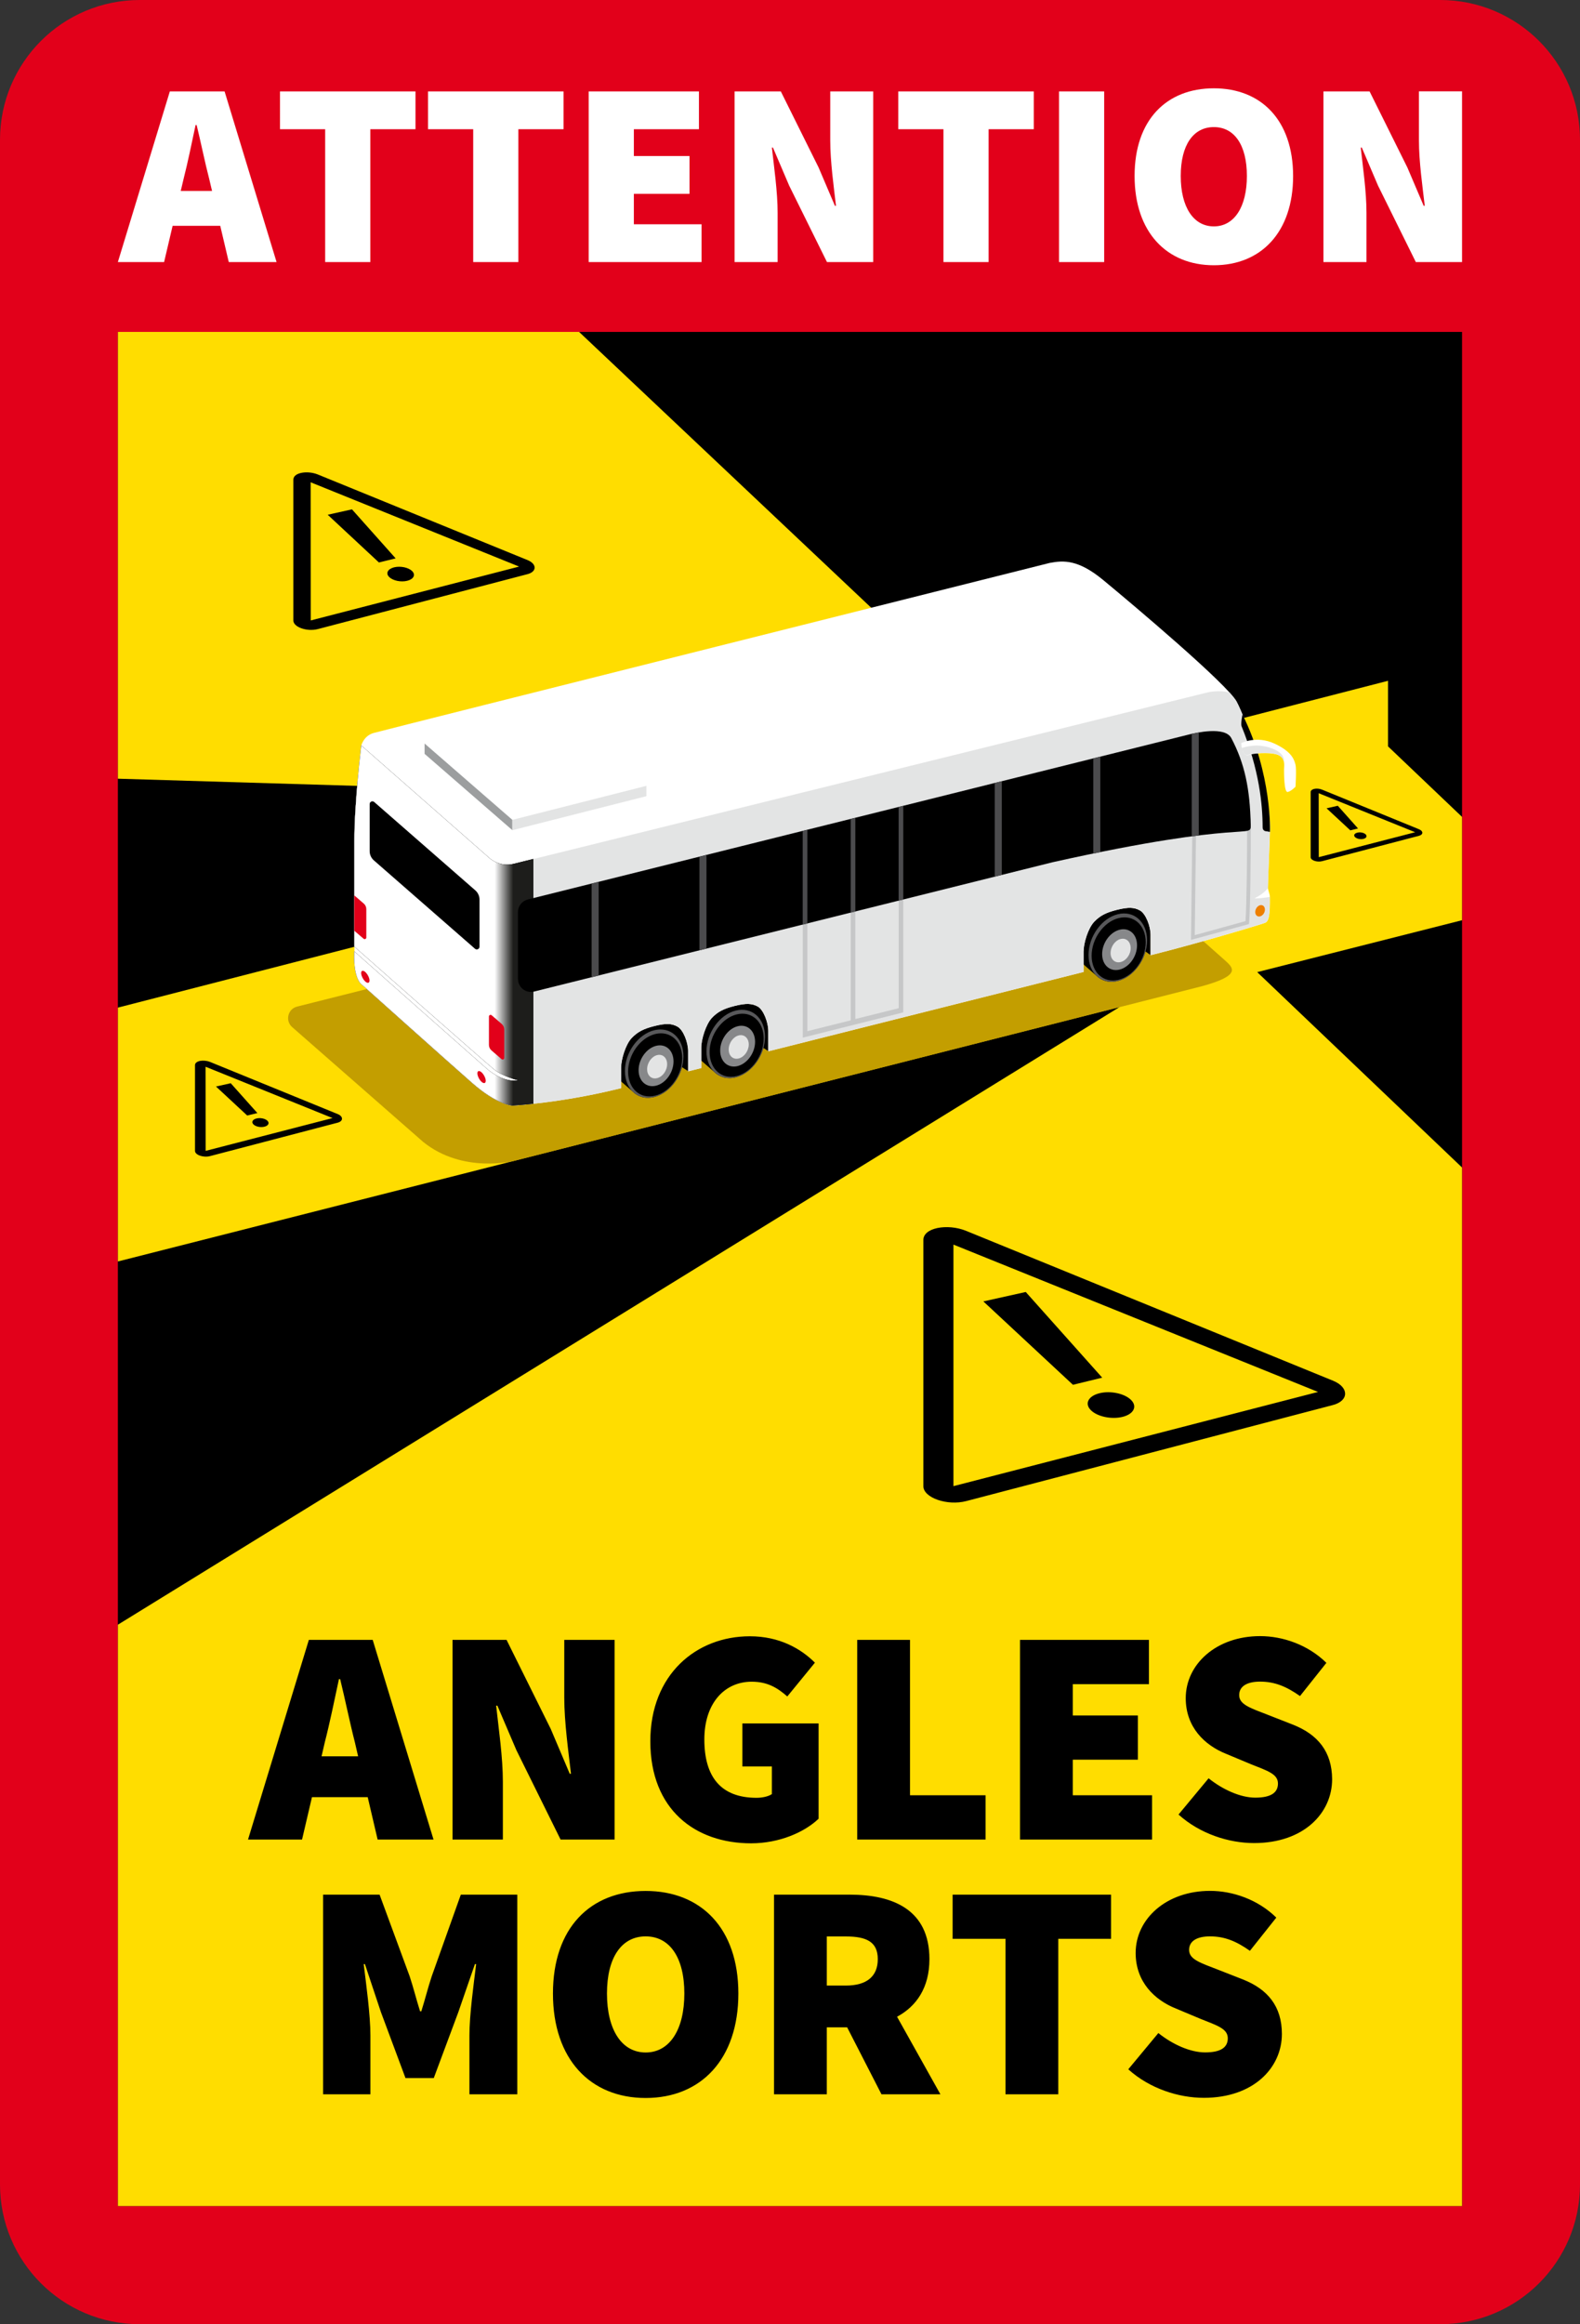
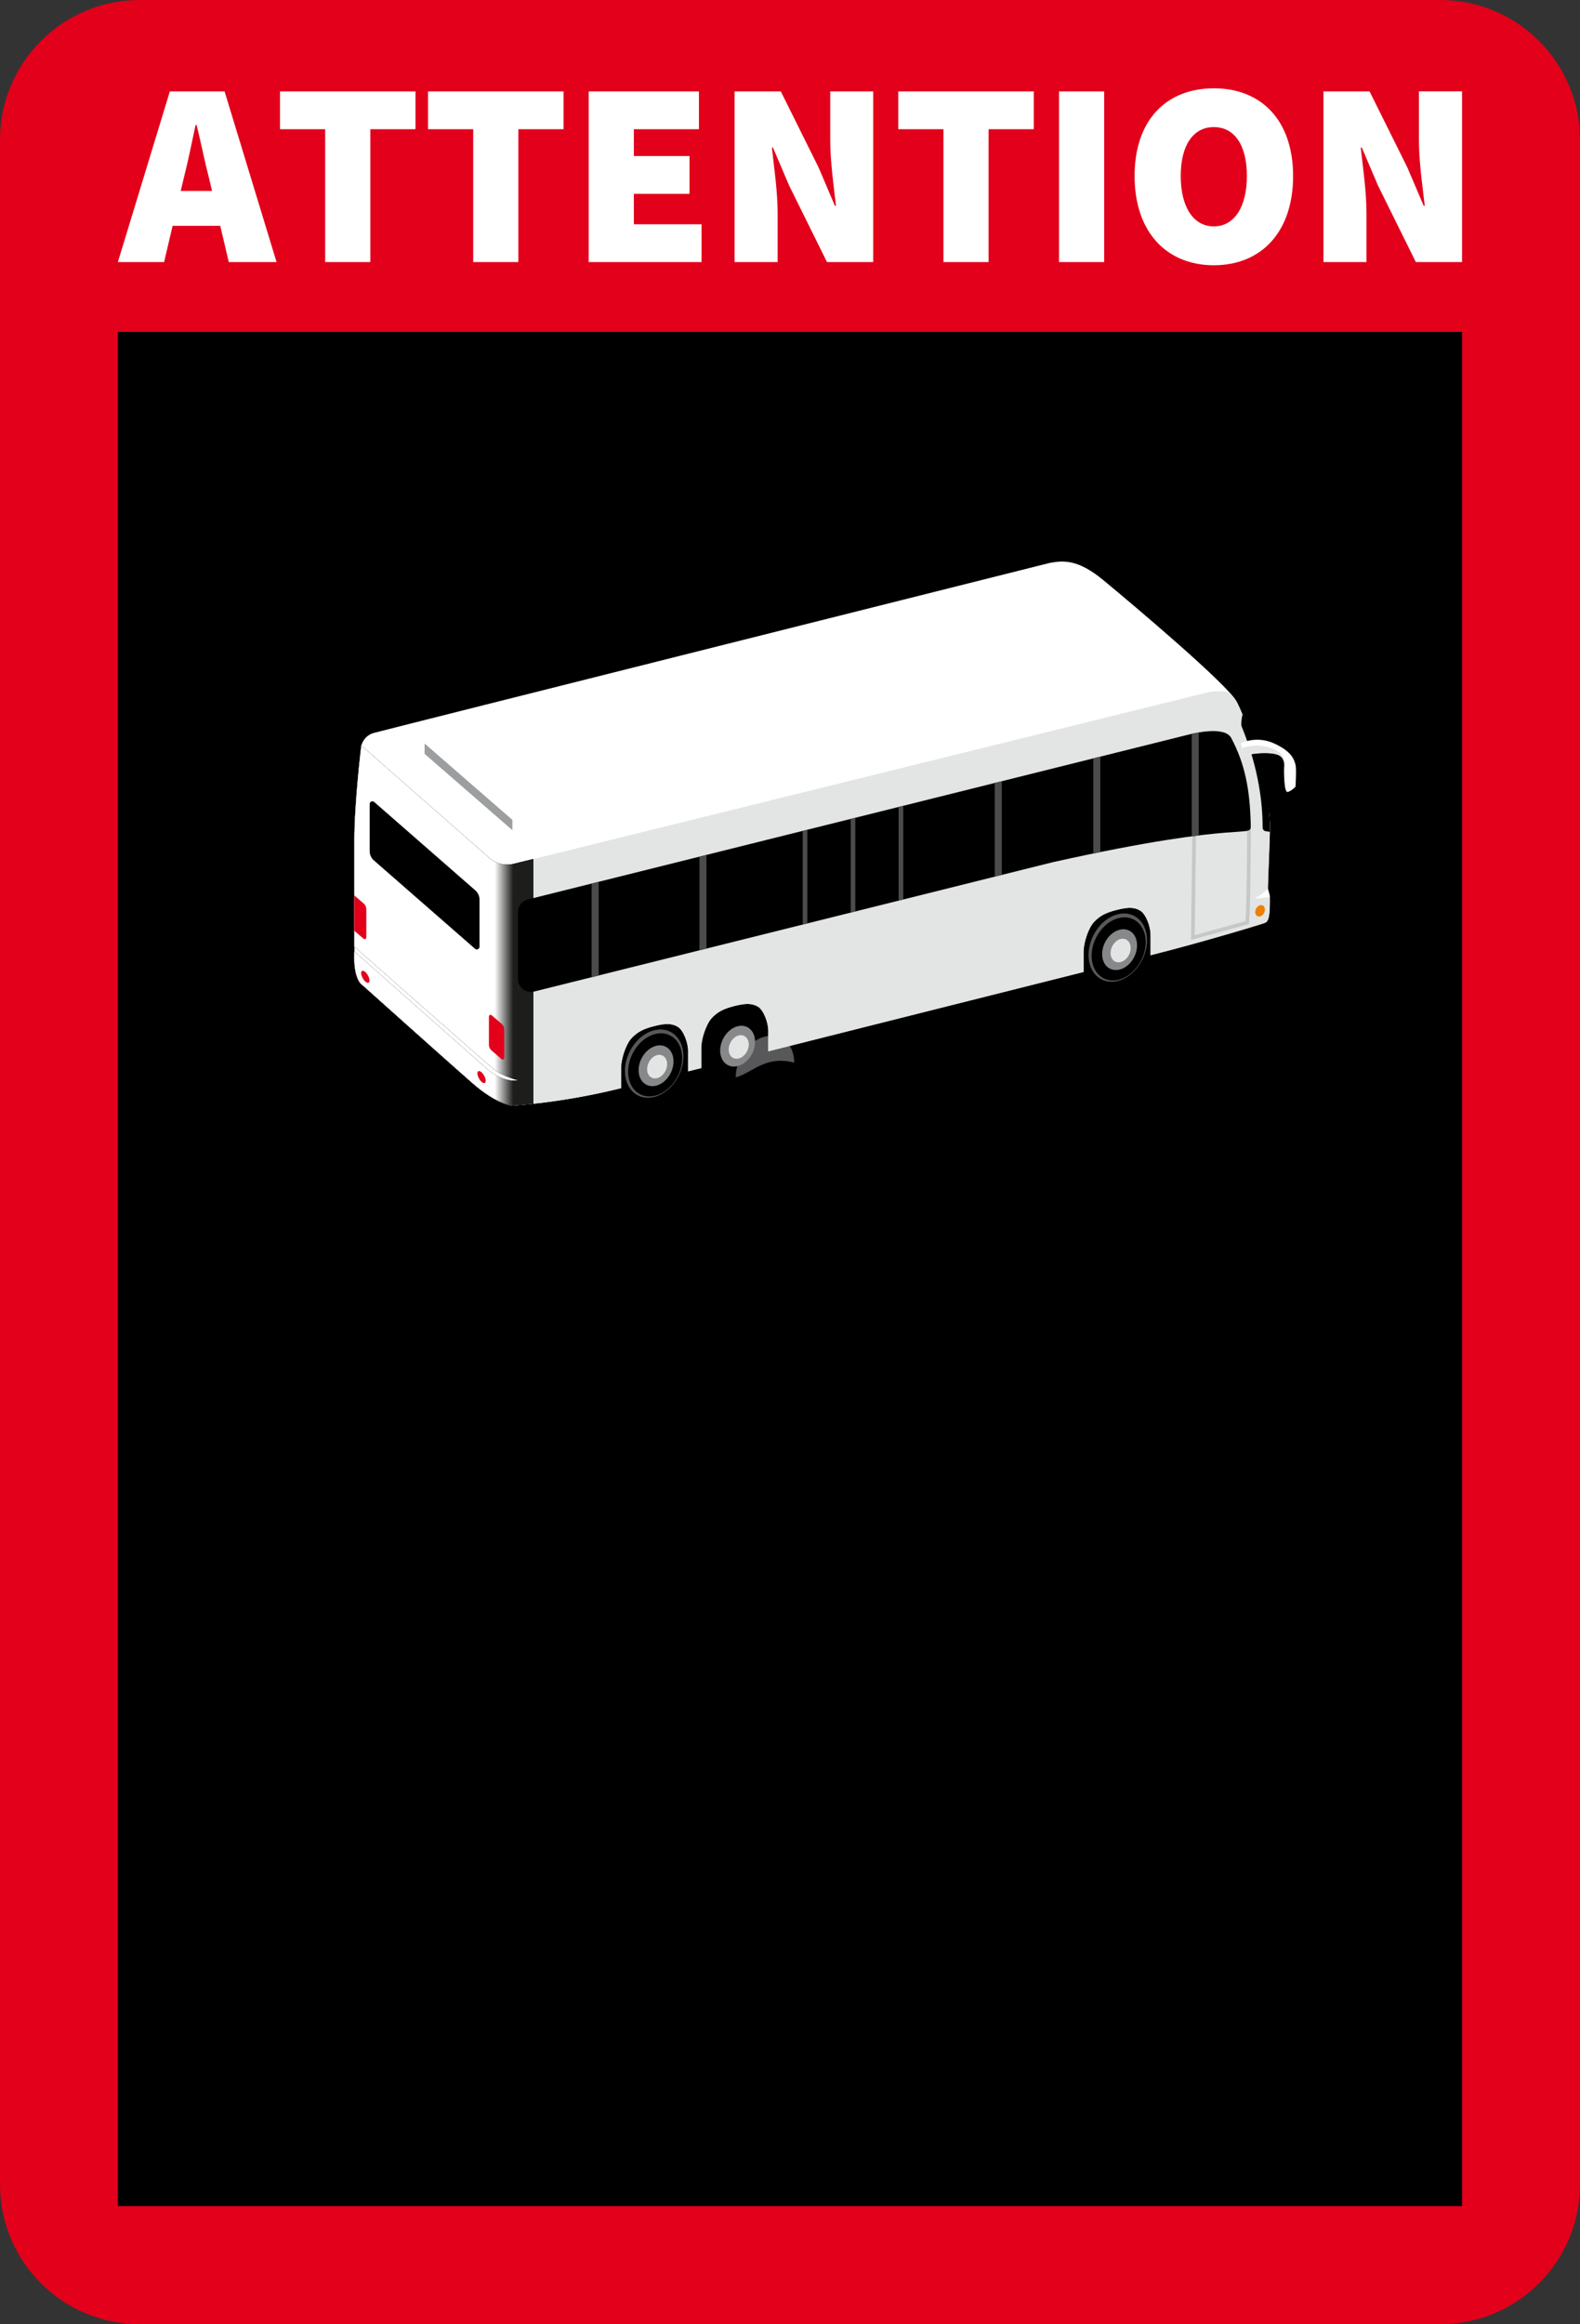
<svg xmlns="http://www.w3.org/2000/svg" xmlns:xlink="http://www.w3.org/1999/xlink" version="1.1" id="Laag_1" x="0px" y="0px" viewBox="0 0 192.76 283.46" style="enable-background:new 0 0 192.76 283.46;" xml:space="preserve">
  <rect x="0" y="0" width="192.76" height="283.46" fill="#333333" stroke="none" />
  <style type="text/css">
	.st0{clip-path:url(#SVGID_2_);fill:#E2001A;}
	.st1{fill:#FFDD00;}
	.st2{clip-path:url(#SVGID_4_);}
	.st3{clip-path:url(#SVGID_4_);fill:#FFFFFF;}
	.st4{clip-path:url(#SVGID_4_);fill:#C39E00;}
	.st5{clip-path:url(#SVGID_4_);fill-rule:evenodd;clip-rule:evenodd;}
	.st6{clip-path:url(#SVGID_4_);fill:#58585A;}
	.st7{clip-path:url(#SVGID_4_);fill:#87888A;}
	.st8{clip-path:url(#SVGID_4_);fill:#E3E4E4;}
	.st9{clip-path:url(#SVGID_4_);fill-rule:evenodd;clip-rule:evenodd;fill:#FFFFFF;}
	.st10{clip-path:url(#SVGID_6_);}
	.st11{clip-path:url(#SVGID_8_);}
	.st12{clip-path:url(#SVGID_10_);fill:url(#SVGID_11_);}
	.st13{clip-path:url(#SVGID_6_);fill:url(#SVGID_12_);}
	.st14{clip-path:url(#SVGID_14_);fill-rule:evenodd;clip-rule:evenodd;}
	.st15{clip-path:url(#SVGID_14_);fill:#FFFFFF;}
	.st16{clip-path:url(#SVGID_14_);fill:#E3E4E4;}
	.st17{clip-path:url(#SVGID_14_);fill:#87888A;}
	.st18{clip-path:url(#SVGID_14_);fill-rule:evenodd;clip-rule:evenodd;fill:#EE7F00;}
	.st19{clip-path:url(#SVGID_14_);fill:#C6C7C8;}
	.st20{clip-path:url(#SVGID_14_);fill-rule:evenodd;clip-rule:evenodd;fill:#C6C7C8;}
	.st21{clip-path:url(#SVGID_14_);fill:#9C9E9F;}
	.st22{clip-path:url(#SVGID_14_);fill-rule:evenodd;clip-rule:evenodd;fill:#E2001A;}
	.st23{clip-path:url(#SVGID_14_);}
	.st24{clip-path:url(#SVGID_14_);fill:#E2001A;}
	.st25{clip-path:url(#SVGID_14_);fill:#4B4B4D;}
</style>
  <g>
    <defs>
      <rect id="SVGID_1_" width="192.76" height="283.46" />
    </defs>
    <clipPath id="SVGID_2_">
      <use xlink:href="#SVGID_1_" style="overflow:visible;" />
    </clipPath>
    <path class="st0" d="M175.71,283.46H17.05C7.63,283.46,0,275.83,0,266.42V17.05C0,7.63,7.63,0,17.05,0h158.66   c9.41,0,17.05,7.63,17.05,17.05v249.37C192.76,275.83,185.12,283.46,175.71,283.46" />
  </g>
  <rect x="14.38" y="40.48" width="163.99" height="228.57" />
-   <polygon class="st1" points="14.38,40.48 14.38,94.97 111.6,97.89 14.38,122.89 14.38,153.85 136.6,122.81 14.38,198.15   14.38,269.05 178.37,269.05 178.37,142.39 153.38,118.56 178.37,112.23 178.37,99.63 169.34,91.03 169.34,83.03 127.21,93.87   70.65,40.48 " />
  <g>
    <defs>
      <rect id="SVGID_3_" width="192.76" height="283.46" />
    </defs>
    <clipPath id="SVGID_4_">
      <use xlink:href="#SVGID_3_" style="overflow:visible;" />
    </clipPath>
    <path class="st2" d="M48.08,69.19c0.78-0.19,1.77,0.02,2.21,0.47c0.44,0.45,0.17,0.98-0.6,1.17c-0.77,0.2-1.77-0.01-2.22-0.47   C47.03,69.92,47.3,69.39,48.08,69.19 M48.27,68.1l-5.33-5.98l-2.96,0.66l6.25,5.82L48.27,68.1z M173.13,101.93l-11.84,3.1   c-0.61,0.16-1.39-0.11-1.39-0.48V96.6c0-0.19,0.18-0.33,0.45-0.39c0.27-0.06,0.62-0.03,0.93,0.09l11.85,4.84   C173.66,101.36,173.65,101.79,173.13,101.93 M172.65,101.5l-11.77-4.76l0.01,7.8L172.65,101.5z M165.68,101.04l-2.47-2.77   l-1.37,0.31l2.9,2.69L165.68,101.04z M41.2,136.92L25.62,141c-0.81,0.21-1.83-0.14-1.83-0.64v-10.46c0-0.25,0.24-0.43,0.6-0.51   c0.36-0.07,0.82-0.04,1.23,0.12l15.6,6.37C41.9,136.17,41.89,136.74,41.2,136.92 M40.57,136.36l-15.49-6.26l0.01,10.26   L40.57,136.36z M162.61,171.36l-44.72,11.71c-2.32,0.61-5.24-0.4-5.24-1.82v-30.02c0-0.73,0.68-1.24,1.71-1.46   c1.03-0.21,2.35-0.13,3.52,0.35l44.77,18.28C164.61,169.21,164.58,170.84,162.61,171.36 M160.8,169.76l-44.48-17.97v29.46   L160.8,169.76z M165.31,102.09c0.21,0.21,0.67,0.31,1.03,0.22c0.36-0.09,0.48-0.33,0.28-0.54c-0.2-0.21-0.66-0.31-1.02-0.22   C165.23,101.64,165.1,101.88,165.31,102.09 M134.47,168.02l-9.33-10.45l-5.17,1.15l10.93,10.17L134.47,168.02z M64.37,70.02   l-25.58,6.7c-1.32,0.35-3-0.23-3-1.04V58.5c0-0.42,0.39-0.71,0.98-0.83c0.59-0.12,1.34-0.07,2.01,0.2l25.61,10.45   C65.51,68.79,65.5,69.72,64.37,70.02 M63.33,69.1L37.9,58.82l0.01,16.85L63.33,69.1z M133.08,171.98c0.78,0.79,2.52,1.16,3.88,0.82   c1.35-0.34,1.82-1.26,1.04-2.05c-0.77-0.79-2.5-1.17-3.87-0.83C132.77,170.26,132.29,171.19,133.08,171.98 M30.92,137.13   c0.27,0.28,0.88,0.4,1.35,0.28c0.47-0.12,0.63-0.44,0.37-0.71c-0.27-0.28-0.87-0.41-1.35-0.29   C30.81,136.53,30.64,136.86,30.92,137.13 M31.4,135.75l-3.25-3.64l-1.8,0.4l3.81,3.54L31.4,135.75z" />
    <path class="st2" d="M56.22,231.07h6.89v24.35h-5.84v-7.19c0-2.47,0.52-6.26,0.82-8.69h-0.15l-2.02,5.85l-3,8.05h-3.45l-3-8.05   l-1.95-5.85h-0.15c0.3,2.43,0.82,6.22,0.82,8.69v7.19h-5.77v-24.35h6.89l3.67,9.96c0.45,1.35,0.82,2.85,1.27,4.27h0.15   c0.45-1.42,0.82-2.92,1.27-4.27L56.22,231.07z M38.06,219.18l-1.21,5.17h-6.59L37.68,200h7.79l7.42,24.35h-6.82l-1.21-5.17H38.06z    M39.62,212.51l-0.39,1.69h4.46l-0.39-1.69c-0.6-2.32-1.2-5.28-1.8-7.72h-0.15C40.82,207.27,40.22,210.19,39.62,212.51    M61.35,217.31c0-3-0.52-6.52-0.82-9.29h0.15l2.32,5.43l5.39,10.9h6.59V200h-6.14v7.04c0,3,0.52,6.67,0.82,9.29h-0.15l-2.32-5.47   L61.8,200h-6.59v24.35h6.14V217.31z M140.55,218.95h-9.67v-4.34h7.94v-5.39h-7.94v-3.82h9.29V200h-15.73v24.35h16.11V218.95z    M120.24,218.95h-9.22V200h-6.44v24.35h15.66V218.95z M116.23,236.46h6.44v18.96h6.44v-18.96h6.44v-5.39h-19.33V236.46z    M90.08,243.13c0,8.02-4.57,12.74-11.31,12.74c-6.74,0-11.31-4.72-11.31-12.74c0-8.02,4.57-12.51,11.31-12.51   C85.51,230.62,90.08,235.15,90.08,243.13 M83.49,243.13c0-4.42-1.8-6.97-4.72-6.97c-2.92,0-4.72,2.55-4.72,6.97s1.8,7.19,4.72,7.19   C81.69,250.32,83.49,247.55,83.49,243.13 M157.74,210.34l-2.96-1.16c-2.21-0.86-3.6-1.28-3.6-2.44c0-1.09,0.97-1.65,2.55-1.65   c1.8,0,3.22,0.6,4.87,1.76l3.22-4.05c-2.25-2.21-5.32-3.26-8.09-3.26c-5.32,0-9.07,3.41-9.07,7.57c0,3.52,2.29,5.73,4.91,6.78   l3.04,1.27c2.06,0.82,3.3,1.2,3.3,2.36c0,1.09-0.82,1.72-2.77,1.72c-1.8,0-3.97-0.98-5.69-2.36l-3.67,4.42   c2.62,2.36,6.14,3.48,9.22,3.48c6.07,0,9.52-3.67,9.52-7.79C162.5,213.64,160.78,211.54,157.74,210.34 M151.63,241.41l-2.96-1.16   c-2.21-0.86-3.6-1.27-3.6-2.44c0-1.09,0.97-1.65,2.55-1.65c1.8,0,3.22,0.6,4.87,1.76l3.22-4.05c-2.25-2.21-5.32-3.26-8.09-3.26   c-5.32,0-9.07,3.41-9.07,7.57c0,3.52,2.29,5.73,4.91,6.78l3.03,1.27c2.06,0.82,3.3,1.2,3.3,2.36c0,1.09-0.82,1.72-2.77,1.72   c-1.8,0-3.97-0.97-5.7-2.36l-3.67,4.42c2.62,2.36,6.14,3.48,9.22,3.48c6.07,0,9.52-3.67,9.52-7.79   C156.39,244.7,154.67,242.61,151.63,241.41 M109.44,245.96l5.29,9.46h-7.19l-4.19-8.17h-2.48v8.17h-6.44v-24.35h9.22   c5.25,0,9.74,1.8,9.74,7.87C113.39,242.41,111.81,244.69,109.44,245.96 M100.87,242.16h2.32c2.55,0,3.9-1.12,3.9-3.22   s-1.35-2.77-3.9-2.77h-2.32V242.16z M99.86,210.19h-9.29v5.25h3.6v3.37c-0.45,0.3-1.2,0.45-1.87,0.45c-4.35,0-6.37-2.55-6.37-7.12   c0-4.42,2.47-7.04,5.77-7.04c1.95,0,3.15,0.75,4.35,1.8l3.37-4.12c-1.72-1.72-4.34-3.22-7.94-3.22c-6.52,0-12.14,4.64-12.14,12.81   c0,8.32,5.47,12.44,12.29,12.44c3.45,0,6.52-1.35,8.24-3V210.19z" />
    <path class="st3" d="M20.72,11.15l-6.34,20.81h5.64l1.04-4.42h5.81l1.04,4.42h5.83l-6.34-20.81H20.72z M22.05,23.29l0.34-1.44   c0.51-1.99,1.02-4.48,1.47-6.6h0.13c0.51,2.08,1.02,4.61,1.54,6.6l0.34,1.44H22.05z M34.17,11.15h16.52v4.61h-5.51v16.2h-5.51   v-16.2h-5.51V11.15z M52.23,11.15h16.52v4.61h-5.51v16.2h-5.51v-16.2h-5.51V11.15z M77.33,27.35h8.26v4.61H71.82V11.15h13.45v4.61   h-7.94v3.27h6.79v4.61h-6.79V27.35z M101.28,11.15h5.25v20.81h-5.64l-4.61-9.32L94.3,18h-0.13c0.26,2.37,0.7,5.38,0.7,7.94v6.02   h-5.25V11.15h5.64l4.61,9.28l1.99,4.67h0.13c-0.26-2.24-0.7-5.38-0.7-7.94V11.15z M109.6,11.15h16.52v4.61h-5.51v16.2h-5.51v-16.2   h-5.51V11.15z M129.2,11.15h5.51v20.81h-5.51V11.15z M148.09,10.77c-5.76,0-9.67,3.84-9.67,10.69c0,6.85,3.91,10.89,9.67,10.89   c5.76,0,9.67-4.03,9.67-10.89C157.75,14.64,153.85,10.77,148.09,10.77 M148.09,27.61c-2.5,0-4.04-2.37-4.04-6.15   c0-3.78,1.54-5.96,4.04-5.96c2.5,0,4.03,2.18,4.03,5.96C152.12,25.24,150.58,27.61,148.09,27.61 M178.37,11.15v20.81h-5.64   l-4.61-9.32L166.14,18h-0.13c0.26,2.37,0.7,5.38,0.7,7.94v6.02h-5.25V11.15h5.63l4.61,9.28l1.99,4.67h0.13   c-0.26-2.24-0.71-5.38-0.71-7.94v-6.02H178.37z" />
-     <path class="st4" d="M62.69,141.59l83.98-21.32c4.86-1.33,3.71-2.27,2.87-3.06l-19.55-17.36c-0.36-0.33-0.86-0.46-1.33-0.35   l-92.4,23.26c-1.16,0.28-1.5,1.75-0.6,2.52l15.97,13.99C56.45,143.17,62.69,141.59,62.69,141.59" />
    <path class="st2" d="M82.68,125.2c-0.73-0.4-1.43-0.42-2.8-0.08c-0.96,0.24-1.59,0.49-2.13,0.88l-0.05,0.67l6.28,3.98v-2.48   C83.96,127.14,83.4,125.62,82.68,125.2" />
    <path class="st2" d="M92.46,122.75c-0.73-0.4-1.43-0.42-2.8-0.08c-0.96,0.24-1.59,0.49-2.14,0.88l-0.05,0.67l6.28,3.98v-2.48   C93.75,124.7,93.18,123.17,92.46,122.75" />
    <path class="st2" d="M139.1,111.03c-0.73-0.4-1.43-0.42-2.8-0.08c-0.39,0.1-0.72,0.2-1.02,0.31l0.55,2.1l4.56,3.13V114   C140.39,112.97,139.82,111.44,139.1,111.03" />
    <path class="st5" d="M138.84,112.02L138.84,112.02l-2.82-2.47c-0.63-0.47-1.45-0.65-2.35-0.42c-1.97,0.49-3.57,2.72-3.57,4.97   c0,1.17,0.43,2.11,1.13,2.68l2.51,2.2v0c0.65,0.65,1.59,0.92,2.63,0.66c1.97-0.49,3.57-2.72,3.57-4.96   C139.94,113.53,139.52,112.59,138.84,112.02" />
    <path class="st6" d="M136.37,119.64c-1.97,0.49-3.57-0.93-3.57-3.17c0-2.25,1.6-4.48,3.57-4.97c1.97-0.49,3.57,0.93,3.57,3.18   C139.94,116.92,138.34,119.15,136.37,119.64" />
    <path class="st5" d="M136.48,119.49c-1.82,0.46-3.3-0.86-3.3-2.93c0-2.08,1.48-4.14,3.3-4.59c1.82-0.46,3.3,0.86,3.3,2.94   C139.78,116.98,138.3,119.03,136.48,119.49" />
    <path class="st5" d="M92.23,123.77L92.23,123.77l-2.82-2.47c-0.63-0.47-1.45-0.65-2.35-0.42c-1.97,0.49-3.57,2.72-3.57,4.97   c0,1.17,0.43,2.11,1.13,2.68l2.51,2.2v0c0.65,0.64,1.59,0.92,2.63,0.66c1.97-0.49,3.57-2.72,3.57-4.96   C93.33,125.28,92.91,124.35,92.23,123.77" />
-     <path class="st6" d="M89.76,131.39c-1.97,0.49-3.57-0.93-3.57-3.17c0-2.25,1.6-4.48,3.57-4.97c1.97-0.49,3.57,0.93,3.57,3.18   C93.33,128.67,91.73,130.9,89.76,131.39" />
-     <path class="st5" d="M89.87,131.24c-1.82,0.46-3.3-0.86-3.3-2.93c0-2.08,1.48-4.14,3.3-4.59c1.82-0.45,3.3,0.86,3.3,2.94   C93.17,128.72,91.69,130.78,89.87,131.24" />
+     <path class="st6" d="M89.76,131.39c0-2.25,1.6-4.48,3.57-4.97c1.97-0.49,3.57,0.93,3.57,3.18   C93.33,128.67,91.73,130.9,89.76,131.39" />
    <path class="st5" d="M82.29,126.17L82.29,126.17l-2.82-2.47c-0.63-0.47-1.45-0.65-2.35-0.42c-1.97,0.49-3.57,2.72-3.57,4.97   c0,1.17,0.43,2.11,1.13,2.68l2.51,2.2c0.65,0.65,1.59,0.92,2.63,0.66c1.97-0.49,3.57-2.72,3.57-4.96   C83.38,127.68,82.96,126.74,82.29,126.17" />
    <path class="st6" d="M79.81,133.79c-1.97,0.49-3.57-0.93-3.57-3.17c0-2.25,1.6-4.48,3.57-4.97c1.97-0.49,3.57,0.93,3.57,3.18   C83.38,131.07,81.79,133.3,79.81,133.79" />
    <path class="st5" d="M79.93,133.63c-1.82,0.46-3.3-0.86-3.3-2.93c0-2.08,1.48-4.13,3.3-4.59c1.82-0.45,3.3,0.86,3.3,2.94   C83.22,131.12,81.75,133.18,79.93,133.63" />
    <path class="st7" d="M80.04,132.41c-1.17,0.29-2.13-0.55-2.13-1.89c0-1.35,0.96-2.67,2.13-2.97c1.18-0.3,2.13,0.55,2.13,1.9   C82.17,130.8,81.22,132.12,80.04,132.41" />
    <path class="st8" d="M80.17,131.49c-0.68,0.17-1.22-0.31-1.22-1.09c0-0.78,0.54-1.55,1.22-1.72c0.68-0.17,1.22,0.33,1.22,1.1   C81.39,130.57,80.85,131.32,80.17,131.49" />
    <path class="st9" d="M154.94,100.88c-0.02-5.04-2.92-13.17-4.07-15.31c-1.15-2.13-12.54-11.74-16.28-14.83   c-3.05-2.52-4.83-2.4-6.51-2.09c0,0-80.5,20.2-82.48,20.74c-1.22,0.33-1.52,1.52-1.52,1.52s-0.86,7.01-0.84,11.71v13.53   c-0.13,3.49,1.02,4.02,1.02,4.02s10.24,9.17,13.33,11.88c3.09,2.72,4.94,2.79,4.94,2.79s5.94-0.3,13.25-2.13v-2.48   c0-1.03,0.55-2.84,1.28-3.62c0.73-0.76,1.44-1.14,2.81-1.48c1.38-0.34,2.08-0.33,2.8,0.08c0.72,0.41,1.29,1.94,1.29,2.97v2.48   c0.53-0.13,1.06-0.26,1.6-0.4v-2.48c0-1.04,0.57-2.84,1.28-3.62c0.72-0.77,1.44-1.14,2.81-1.48c1.37-0.34,2.08-0.32,2.81,0.08   c0.71,0.42,1.28,1.94,1.28,2.98v2.48l38.46-9.68v-2.48c0-1.03,0.55-2.84,1.28-3.62c0.72-0.76,1.44-1.14,2.81-1.48   c1.38-0.34,2.08-0.32,2.8,0.08c0.72,0.41,1.29,1.94,1.29,2.98v2.48c5.97-1.5,13.2-3.67,13.93-3.94c0.52-0.19,0.64-0.96,0.61-3.27   c0-0.18-0.24-0.83-0.24-1.03C154.69,107.43,154.94,102.03,154.94,100.88" />
    <path class="st8" d="M153.03,109.57c0,0,1.12-0.52,1.67-1.27c0-0.02-0.01-0.03-0.01-0.05c0-0.82,0.24-6.22,0.24-7.37   c-0.02-5.04-2.92-13.17-4.07-15.31c-0.14-0.26-0.44-0.64-0.86-1.11c-0.75-0.19-1.62-0.23-2.65-0.02l-84.63,20.91   c-1.84,0.46-3.07-0.77-3.07-0.77L44.08,90.92c0,0-0.86,7.01-0.85,11.71v12.83c0,0,16.17,14.3,17.13,15.04   c1.09,0.84,2.88,1.27,2.88,1.27c-1.35,0.22-2.87-0.56-3.8-1.38c-4.05-3.58-16.22-14.35-16.22-14.35s0,0.07,0,0.11   c-0.13,3.49,1.02,4.02,1.02,4.02s10.24,9.17,13.33,11.88c3.09,2.72,4.94,2.79,4.94,2.79s5.94-0.3,13.25-2.13v-2.48   c0-1.03,0.55-2.84,1.28-3.62c0.72-0.76,1.44-1.14,2.81-1.48c1.38-0.34,2.08-0.32,2.8,0.08c0.72,0.41,1.29,1.94,1.29,2.97v2.48   c0.53-0.13,1.06-0.26,1.6-0.4v-2.48c0-1.03,0.56-2.84,1.28-3.62c0.73-0.76,1.44-1.14,2.81-1.48c1.38-0.34,2.08-0.32,2.81,0.07   c0.71,0.42,1.28,1.94,1.28,2.98v2.48c0,0,26.45-6.67,38.46-9.67v-2.48c0-1.03,0.55-2.84,1.28-3.62c0.72-0.77,1.44-1.14,2.81-1.48   c1.38-0.34,2.08-0.32,2.8,0.08c0.72,0.41,1.29,1.94,1.29,2.97v2.48c5.97-1.5,13.2-3.67,13.93-3.94c0.51-0.19,0.64-0.94,0.62-3.16   C154.5,109.46,153.5,109.6,153.03,109.57" />
  </g>
  <g>
    <defs>
      <path id="SVGID_5_" d="M44.08,90.92c-0.01,0.08-0.86,7.04-0.85,11.7v12.83c0,0,16.17,14.3,17.13,15.04    c1.09,0.84,2.88,1.27,2.88,1.27c-1.35,0.22-2.87-0.56-3.8-1.38c-4.05-3.58-12.83-11.34-16.22-14.35c0,0.04,0,0.08,0,0.11    c-0.13,3.49,1.02,4.02,1.02,4.02s10.24,9.17,13.33,11.88c3.09,2.72,4.94,2.79,4.94,2.79s0.95-0.05,2.56-0.22v-29.85l-2.38,0.59    c-1.84,0.46-3.06-0.77-3.06-0.77L44.08,90.92L44.08,90.92z" />
    </defs>
    <clipPath id="SVGID_6_">
      <use xlink:href="#SVGID_5_" style="overflow:visible;" />
    </clipPath>
    <g class="st10">
      <defs>
        <rect id="SVGID_7_" x="43.1" y="90.92" width="21.99" height="43.92" />
      </defs>
      <clipPath id="SVGID_8_">
        <use xlink:href="#SVGID_7_" style="overflow:visible;" />
      </clipPath>
      <g class="st11">
        <defs>
          <rect id="SVGID_9_" x="43.1" y="90.92" width="21.99" height="43.92" />
        </defs>
        <clipPath id="SVGID_10_">
          <use xlink:href="#SVGID_9_" style="overflow:visible;" />
        </clipPath>
        <linearGradient id="SVGID_11_" gradientUnits="userSpaceOnUse" x1="-388.663" y1="358.285" x2="-387.718" y2="358.285" gradientTransform="matrix(2.393 0 0 2.393 990.419 -744.68)">
          <stop offset="0" style="stop-color:#9C9E9F" />
          <stop offset="1" style="stop-color:#9C9E9F" />
        </linearGradient>
        <rect x="43.1" y="90.92" class="st12" width="21.99" height="43.92" />
      </g>
    </g>
    <rect x="43.1" y="90.92" class="st10" width="21.99" height="43.92" />
    <linearGradient id="SVGID_12_" gradientUnits="userSpaceOnUse" x1="-388.663" y1="358.285" x2="-387.718" y2="358.285" gradientTransform="matrix(2.393 0 0 2.393 990.419 -744.68)">
      <stop offset="0" style="stop-color:#FFFFFF" />
      <stop offset="1" style="stop-color:#1D1D1B" />
    </linearGradient>
    <rect x="43.1" y="90.92" class="st13" width="21.99" height="43.92" />
  </g>
  <g>
    <defs>
      <rect id="SVGID_13_" width="192.76" height="283.46" />
    </defs>
    <clipPath id="SVGID_14_">
      <use xlink:href="#SVGID_13_" style="overflow:visible;" />
    </clipPath>
    <path class="st14" d="M151.58,87.14c0,0-0.23,1.14-0.11,1.43c2.16,5.3,2.57,9.57,2.57,12.32c0,0.33,0.2,0.5,0.53,0.5l0.36,0.07   C154.94,101.46,155.22,94.46,151.58,87.14" />
    <path class="st15" d="M151.43,90.63c0,0,1.85-0.97,4.06,0.06c2.21,1.03,2.41,2.04,2.56,2.57c0.14,0.53,0,2.69,0,2.69   s-0.51,0.54-0.95,0.64c-0.45,0.1-0.45-2.33-0.45-2.75c0-0.42,0.24-1.45-0.81-1.8c-1.05-0.36-3.16-0.13-3.51,0.04   C151.97,92.23,151.51,91.9,151.43,90.63" />
    <path class="st16" d="M156.62,92.92c0.2-1.04-1.22-1.74-2.66-1.95c-0.98-0.14-1.95,0.09-2.47,0.25c0.17,0.77,0.53,0.97,0.81,0.83   c0.34-0.17,2.45-0.4,3.51-0.04C156.35,92.21,156.55,92.56,156.62,92.92" />
    <path class="st17" d="M89.99,130.02c-1.17,0.29-2.13-0.55-2.13-1.89c0-1.35,0.96-2.67,2.13-2.97c1.18-0.3,2.13,0.55,2.13,1.9   C92.12,128.4,91.17,129.72,89.99,130.02" />
    <path class="st16" d="M90.12,129.09c-0.68,0.17-1.22-0.31-1.22-1.09c0-0.78,0.54-1.55,1.22-1.72c0.68-0.17,1.23,0.33,1.23,1.11   C91.34,128.17,90.8,128.92,90.12,129.09" />
    <path class="st17" d="M136.59,118.25c-1.17,0.29-2.13-0.55-2.13-1.89c0-1.35,0.96-2.67,2.13-2.97c1.18-0.3,2.13,0.55,2.13,1.9   C138.72,116.63,137.78,117.96,136.59,118.25" />
    <path class="st16" d="M136.72,117.33c-0.68,0.17-1.23-0.31-1.23-1.09c0-0.78,0.54-1.55,1.23-1.72c0.68-0.17,1.22,0.33,1.22,1.11   C137.95,116.4,137.4,117.16,136.72,117.33" />
    <path class="st18" d="M153.73,111.76c-0.33,0.08-0.59-0.15-0.59-0.53c0-0.37,0.26-0.75,0.59-0.83c0.33-0.08,0.59,0.16,0.59,0.53   C154.32,111.31,154.06,111.68,153.73,111.76" />
    <path class="st19" d="M145.3,114.63l0.21-16.86l0.45,0.01l-0.2,16.27l6.19-1.71c0.13-1.64,0.22-8.16,0.2-12.5l0.45,0   c0.02,4.07-0.07,11.28-0.21,12.71l-0.02,0.15L145.3,114.63z" />
-     <polygon class="st20" points="109.64,98.42 109.64,122.96 104.35,124.28 104.35,99.74 103.79,99.88 103.79,124.44 98.5,125.76    98.5,101.2 97.94,101.34 97.94,126.55 110.2,123.47 110.2,98.28  " />
    <path class="st14" d="M63.2,119.4c0,1.03,0.96,1.78,1.96,1.53l63.25-15.77c23.95-5.34,24.22-2.76,24.18-4.57   c-0.1-4.41-0.73-7.46-2.37-10.57c-0.78-1.49-4.39-0.63-5.13-0.45l-80.7,20.13c-0.7,0.18-1.2,0.81-1.2,1.53V119.4z" />
    <polygon class="st21" points="62.51,99.99 51.8,90.68 51.8,91.94 62.51,101.25  " />
-     <polygon class="st16" points="78.86,97.1 62.51,101.25 62.51,99.99 78.86,95.84  " />
    <path class="st22" d="M58.24,130.9c0,0.32,0.24,0.8,0.51,1.04c0.28,0.25,0.51,0.19,0.51-0.13c0-0.32-0.24-0.78-0.51-1.03   C58.48,130.54,58.24,130.58,58.24,130.9" />
    <path class="st22" d="M44.06,118.67c0,0.32,0.24,0.8,0.51,1.04c0.28,0.25,0.51,0.19,0.51-0.13c0-0.32-0.24-0.78-0.51-1.03   C44.3,118.31,44.06,118.35,44.06,118.67" />
    <path class="st23" d="M45.61,104.93l12.34,10.78c0.21,0.19,0.55,0.03,0.55-0.25v-5.75c0-0.43-0.19-0.84-0.51-1.12L45.65,97.81   c-0.22-0.19-0.55-0.03-0.55,0.25v5.75C45.1,104.23,45.28,104.64,45.61,104.93" />
    <path class="st24" d="M59.96,128.11l1.23,1.06c0.13,0.11,0.33,0.02,0.33-0.15v-3.46c0-0.26-0.11-0.5-0.31-0.68l-1.23-1.06   c-0.13-0.11-0.33-0.02-0.33,0.15v3.46C59.65,127.69,59.76,127.94,59.96,128.11" />
    <path class="st25" d="M72.18,107.77l0.86-0.21v11.42l-0.86,0.21V107.77z M86.19,104.27l-0.86,0.21v11.42l0.86-0.21V104.27z    M133.38,104.1c0.29-0.06,0.58-0.12,0.86-0.17V92.28l-0.86,0.21V104.1z M145.39,102c0.3-0.04,0.58-0.08,0.86-0.11V89.33   c-0.34,0.06-0.63,0.12-0.86,0.17V102z M122.22,95.28l-0.86,0.21v11.42l0.86-0.21V95.28z M104.35,111.16V99.74l-0.33,0.08   l-0.23,0.06l0,11.42L104.35,111.16z M98.5,112.62V101.2l-0.34,0.09l-0.23,0.05v11.42L98.5,112.62z M110.2,98.28l-0.2,0.05   l-0.37,0.09v11.42l0.57-0.14V98.28z" />
    <path class="st24" d="M44.38,110.2l-1.16-1v4.31l1.14,0.98c0.13,0.11,0.33,0.02,0.33-0.15v-3.46   C44.69,110.62,44.58,110.37,44.38,110.2" />
  </g>
</svg>